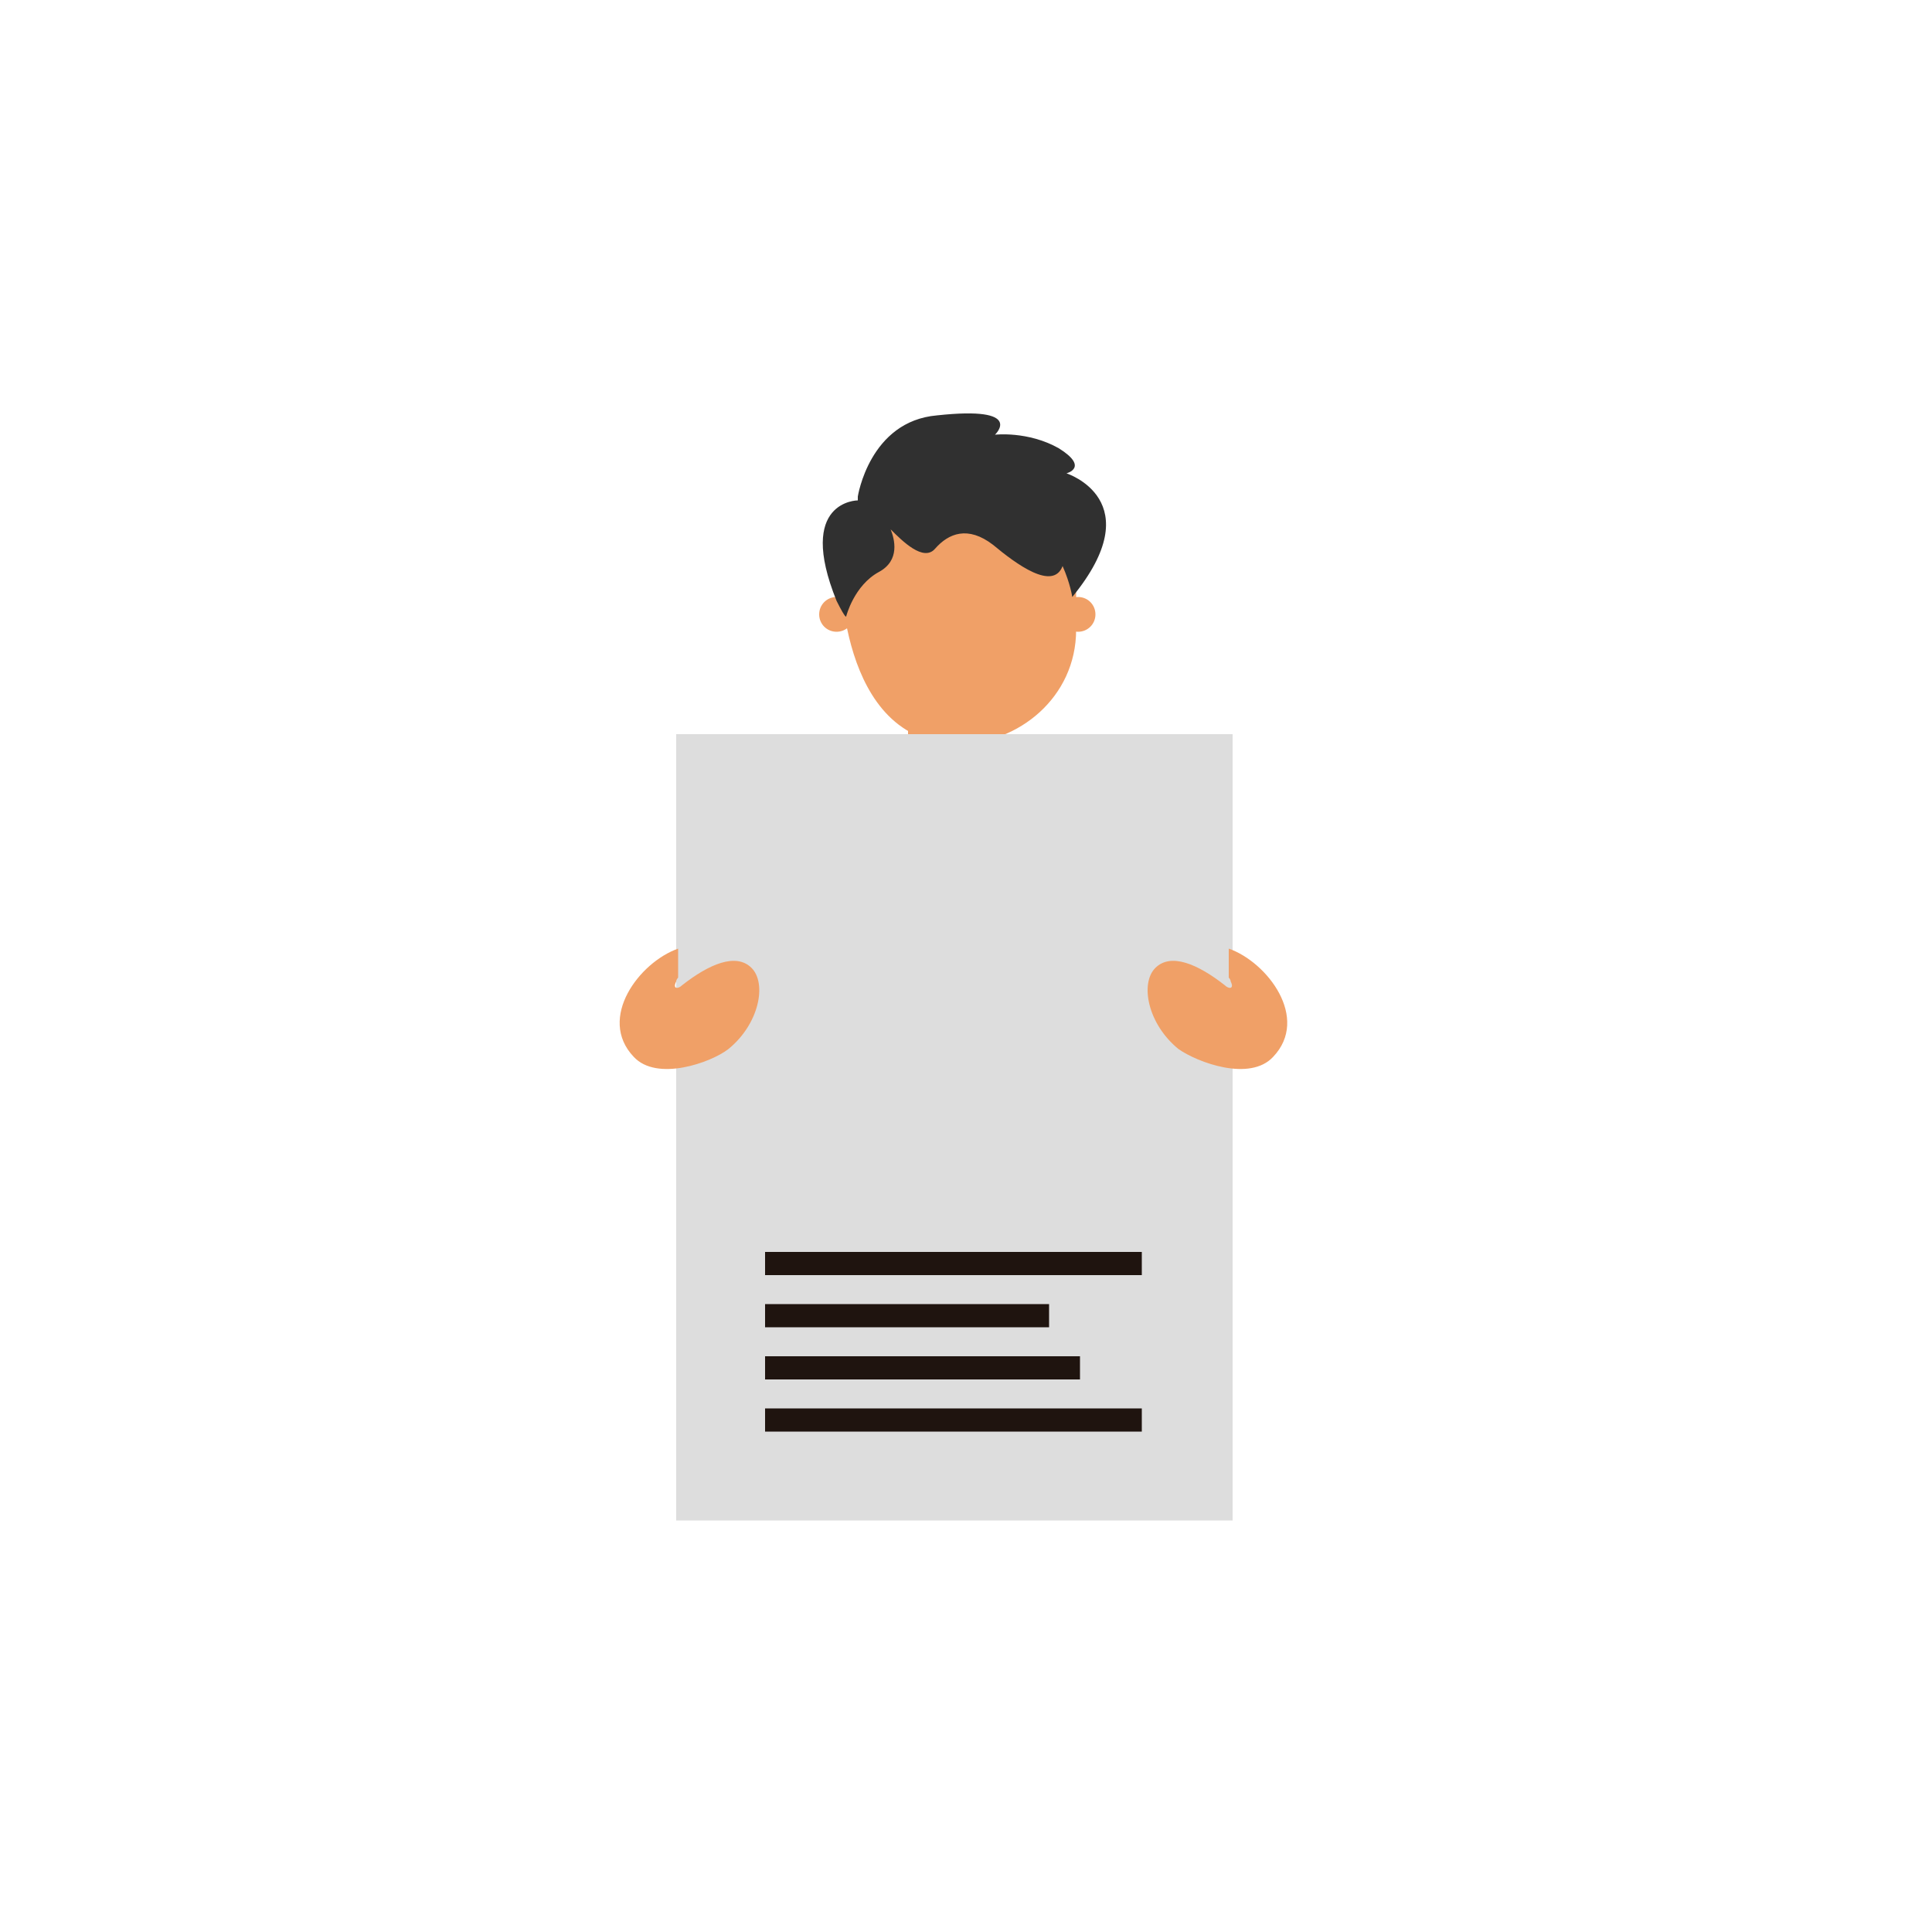
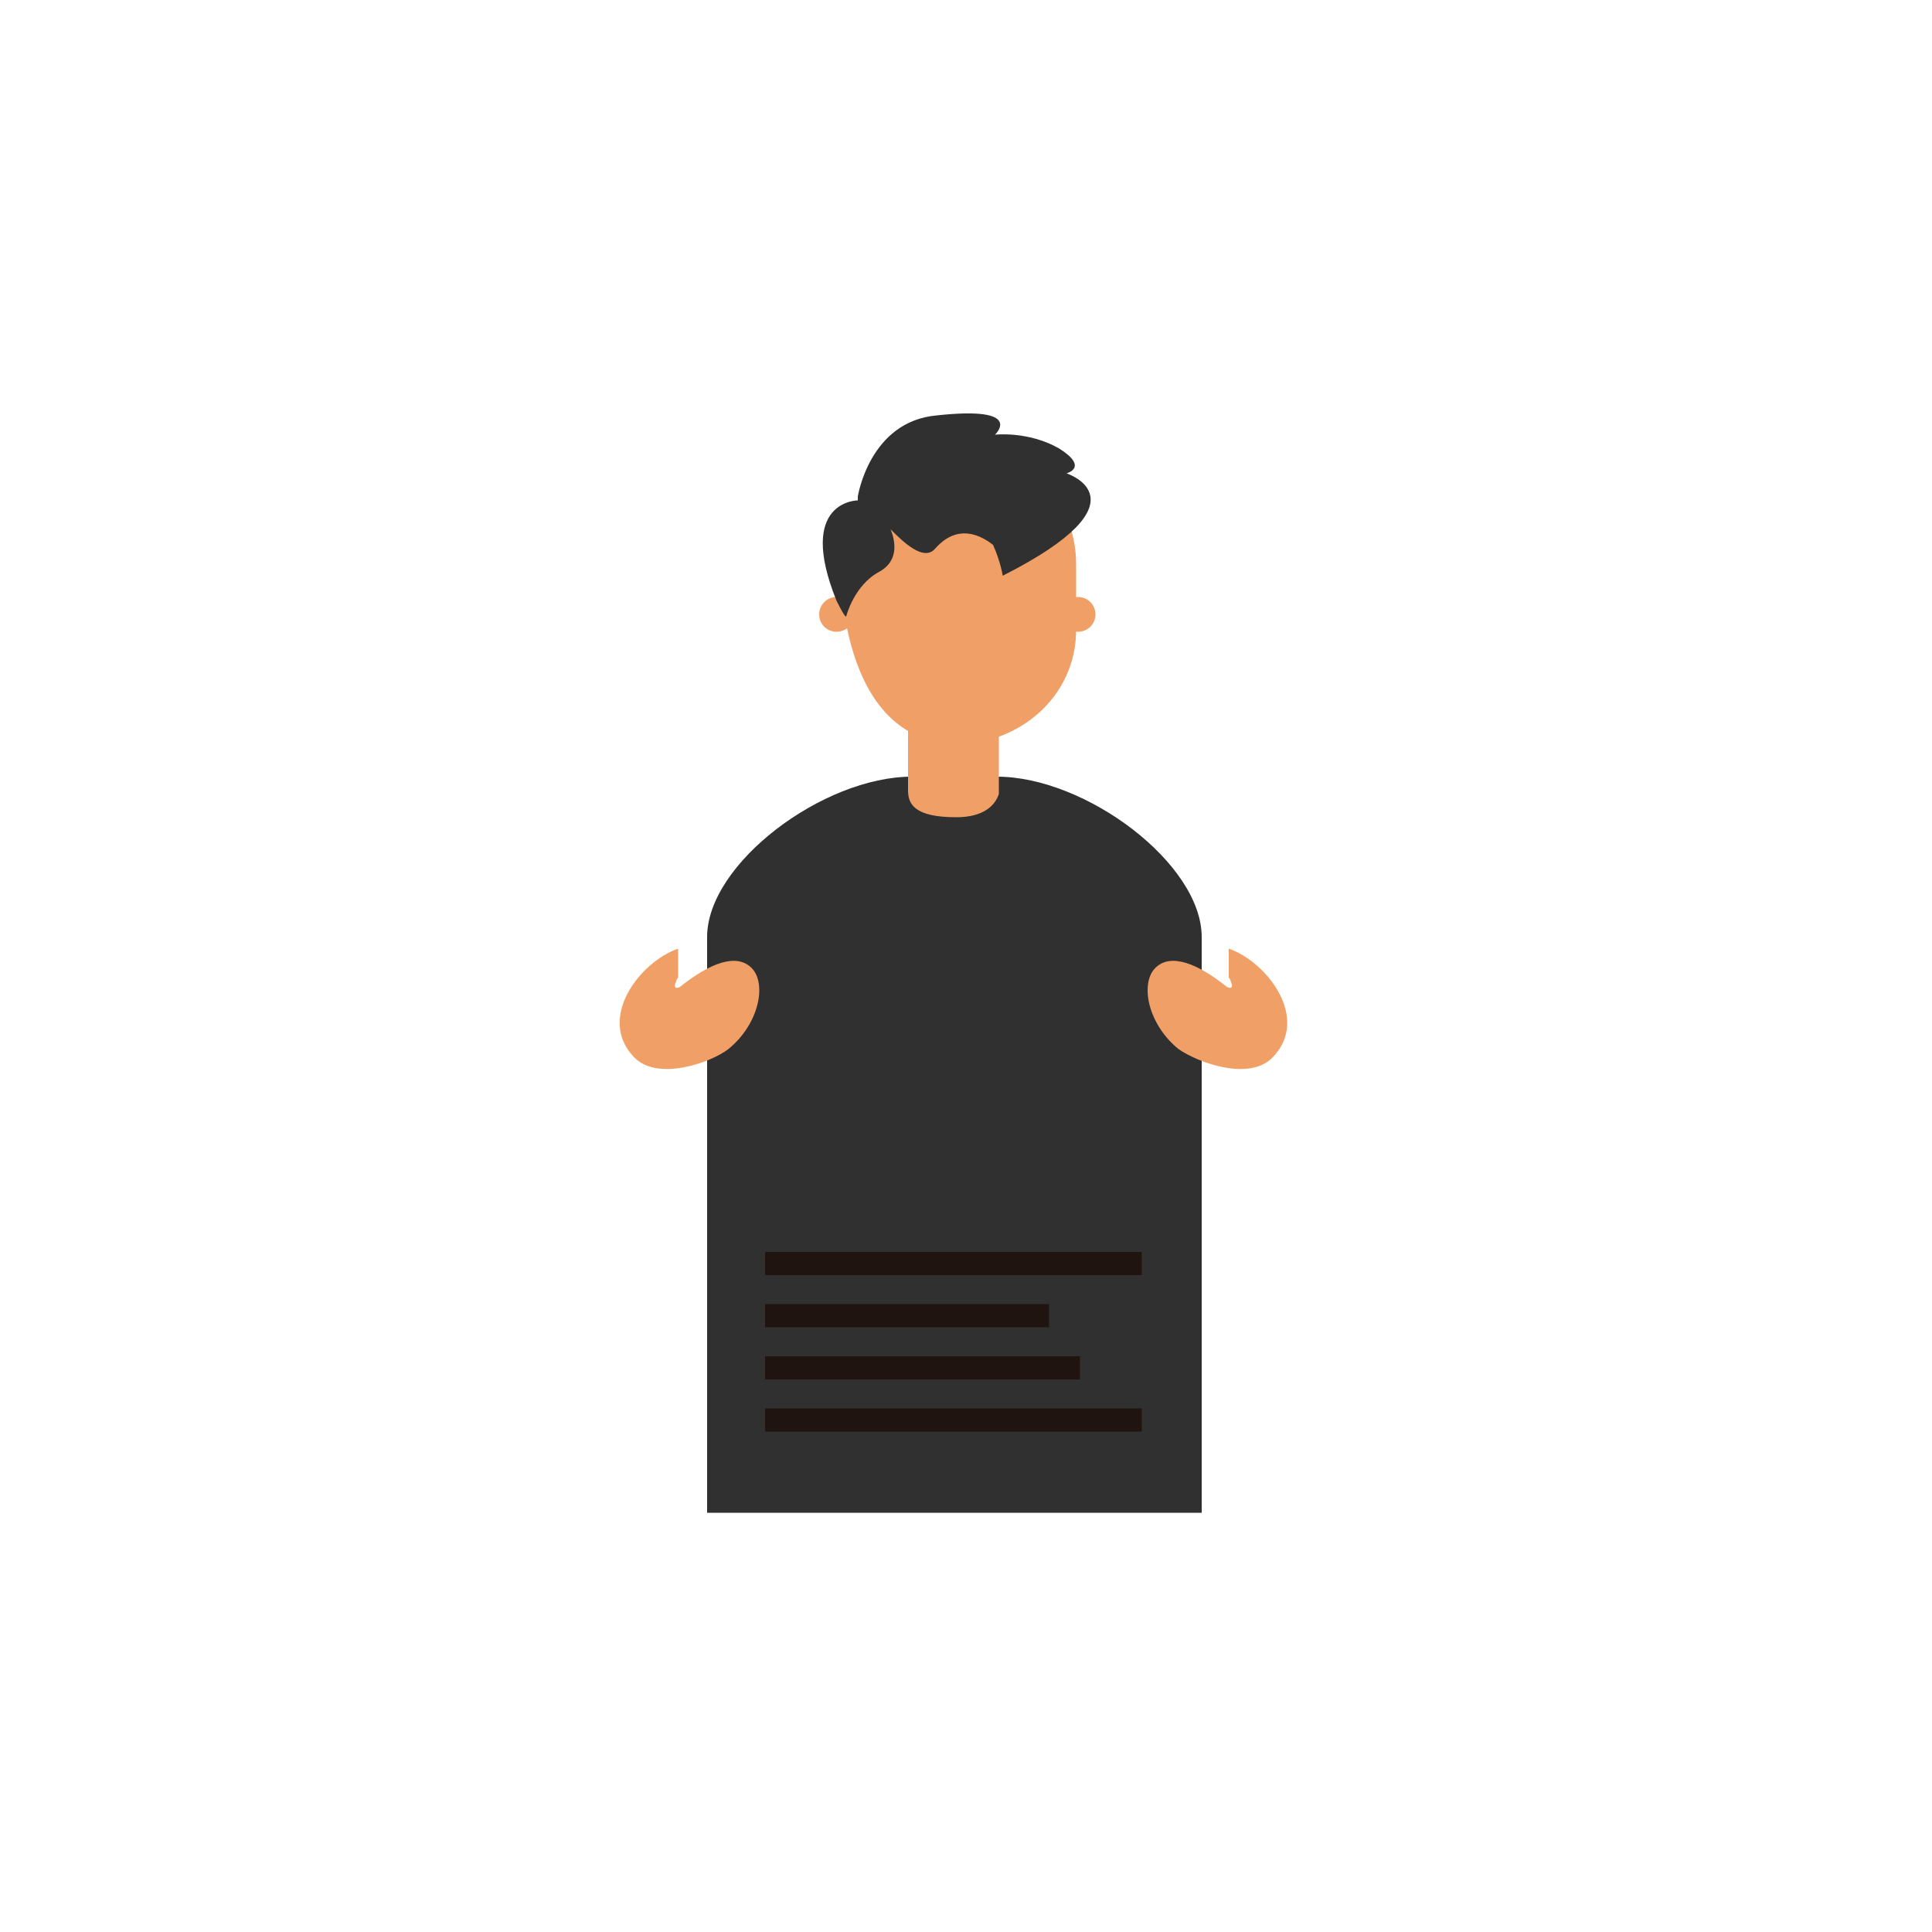
<svg xmlns="http://www.w3.org/2000/svg" version="1.1" id="Capa_1" x="0px" y="0px" viewBox="0 0 100 100" style="enable-background:new 0 0 100 100;" xml:space="preserve">
  <style type="text/css">
	.st0{fill:#303030;}
	.st1{fill:#F0A067;}
	.st2{fill:#DDDDDD;}
	.st3{opacity:0.2;fill:#7FC5CE;}
	.st4{opacity:0.33;fill:#7FC5CE;}
	.st5{fill:#FFFFFF;}
	.st6{fill:#A894C2;}
	.st7{fill:#DF3E7B;}
	.st8{fill:#451344;}
	.st9{fill:#EA805D;}
	.st10{fill:#FBEBDE;}
	.st11{opacity:0.2;}
	.st12{opacity:0.5;fill:#6ABFD0;}
	.st13{opacity:0.5;fill:#FFFFFF;}
	.st14{fill:#A3D5E2;}
	.st15{fill:#6ABFD0;}
	.st16{fill:#FFF5BB;}
	.st17{fill:#EAEAEA;}
	.st18{fill:#2E302D;}
	.st19{fill:#1F140F;}
	.st20{fill:#9B9B9B;}
</style>
  <g id="Paquete_de_vectores:_motivo_de_puntos_15">
</g>
  <g id="Paquete_de_vectores:_motivo_de_puntos_15_1_">
</g>
  <g id="Paquete_de_vectores:_motivo_de_puntos_03">
</g>
  <g>
    <g>
      <g>
        <g>
          <path class="st0" d="M62.2,78.2V48.5c0-3.8-6-8.3-10.6-8.3l-2,0v0l-0.2,0l-0.2,0v0l-2,0c-4.6,0-10.6,4.5-10.6,8.3v29.8H62.2z" />
          <g>
            <g>
              <path class="st1" d="M51.7,36.1h-4.7v4.8c0,0.7,0.3,1.4,2.5,1.4c1.4,0,2-0.6,2.2-1.2V36.1z" />
              <g>
                <path class="st1" d="M56.7,31.8c0,0.5-0.4,0.9-0.9,0.9c-0.5,0-0.9-0.4-0.9-0.9c0-0.5,0.4-0.9,0.9-0.9         C56.3,30.9,56.7,31.3,56.7,31.8z" />
                <path class="st1" d="M44.2,31.8c0,0.5-0.4,0.9-0.9,0.9c-0.5,0-0.9-0.4-0.9-0.9c0-0.5,0.4-0.9,0.9-0.9         C43.8,30.9,44.2,31.3,44.2,31.8z" />
              </g>
              <path class="st1" d="M55.7,32.6c0,3.5-3,5.9-6.1,5.9c-6.3,0-6.1-9.3-6.1-9.3c0-3.4,2.7-6.1,6.1-6.1l0,0c3.4,0,6.1,2.7,6.1,6.1        V32.6z" />
            </g>
          </g>
        </g>
-         <path class="st0" d="M55.2,24.5c0,0,1.2-0.3-0.4-1.3c-1.6-0.9-3.3-0.7-3.3-0.7s1.6-1.5-3-1c-3.5,0.3-4.1,4.2-4.1,4.2     c0,0.1,0,0.2,0,0.2s-3.2,0-1.1,5.2c0.5,1,0.5,0.8,0.5,0.8s0.4-1.6,1.7-2.3c1.1-0.6,0.8-1.7,0.6-2.2c0.6,0.6,1.7,1.7,2.3,1     c0.7-0.8,1.7-1.2,3-0.2c1.2,1,3.1,2.4,3.6,1.1c0.4,0.9,0.5,1.6,0.5,1.6C59.6,25.9,55.2,24.5,55.2,24.5z" />
-         <rect x="35" y="38" class="st2" width="28.8" height="40.7" />
+         <path class="st0" d="M55.2,24.5c0,0,1.2-0.3-0.4-1.3c-1.6-0.9-3.3-0.7-3.3-0.7s1.6-1.5-3-1c-3.5,0.3-4.1,4.2-4.1,4.2     c0,0.1,0,0.2,0,0.2s-3.2,0-1.1,5.2c0.5,1,0.5,0.8,0.5,0.8s0.4-1.6,1.7-2.3c1.1-0.6,0.8-1.7,0.6-2.2c0.6,0.6,1.7,1.7,2.3,1     c0.7-0.8,1.7-1.2,3-0.2c0.4,0.9,0.5,1.6,0.5,1.6C59.6,25.9,55.2,24.5,55.2,24.5z" />
      </g>
      <g>
        <g>
          <path class="st1" d="M65.9,54.7c1.9-2-0.3-4.9-2.3-5.6v1.5c0,0,0.1,0.1,0.1,0.2c0.2,0.4-0.1,0.4-0.3,0.2      c-1.4-1.1-2.8-1.7-3.6-0.9c-0.8,0.8-0.4,2.9,1.2,4.2C62,55,64.7,56,65.9,54.7z" />
          <path class="st1" d="M32.8,54.7c-1.9-2,0.3-4.9,2.3-5.6v1.5c0,0-0.1,0.1-0.1,0.2c-0.2,0.4,0.1,0.4,0.3,0.2      c1.4-1.1,2.8-1.7,3.6-0.9c0.8,0.8,0.4,2.9-1.2,4.2C36.8,55,34,56,32.8,54.7z" />
        </g>
      </g>
    </g>
    <g>
      <rect x="39.6" y="72.9" class="st19" width="19.5" height="1.2" />
      <rect x="39.6" y="70.2" class="st19" width="16.3" height="1.2" />
      <rect x="39.6" y="67.5" class="st19" width="14.7" height="1.2" />
      <rect x="39.6" y="64.8" class="st19" width="19.5" height="1.2" />
    </g>
  </g>
</svg>